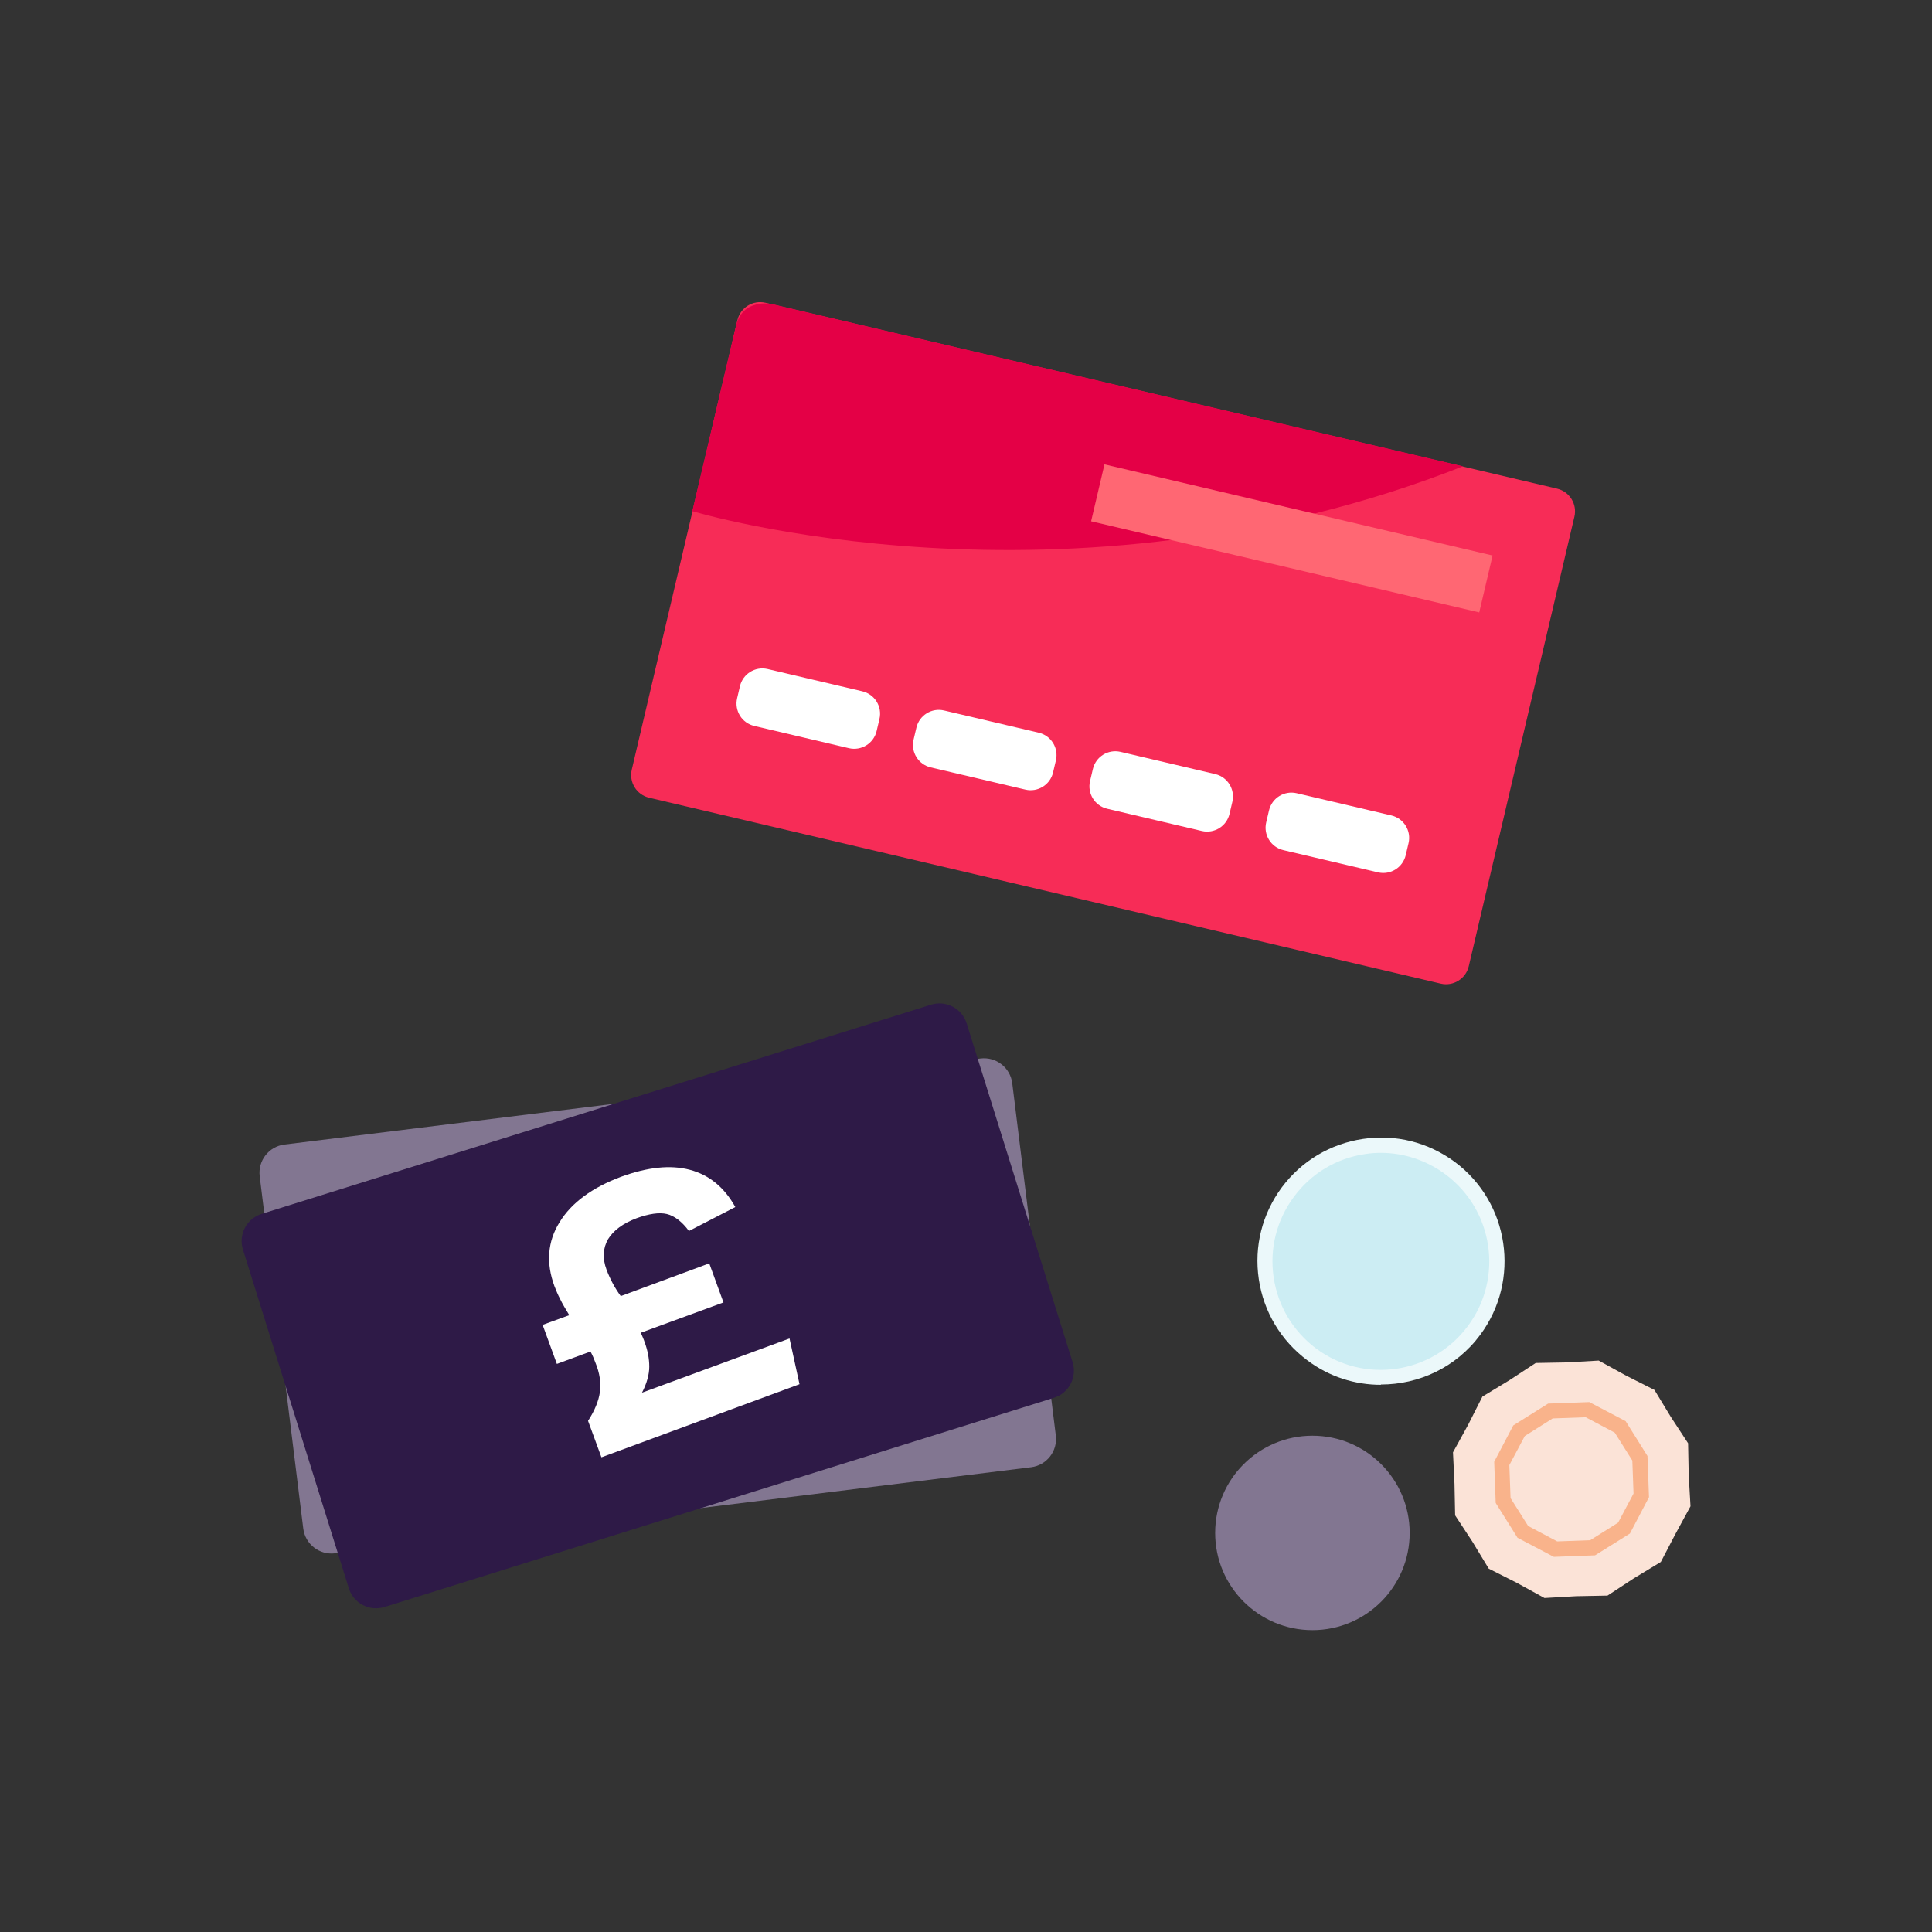
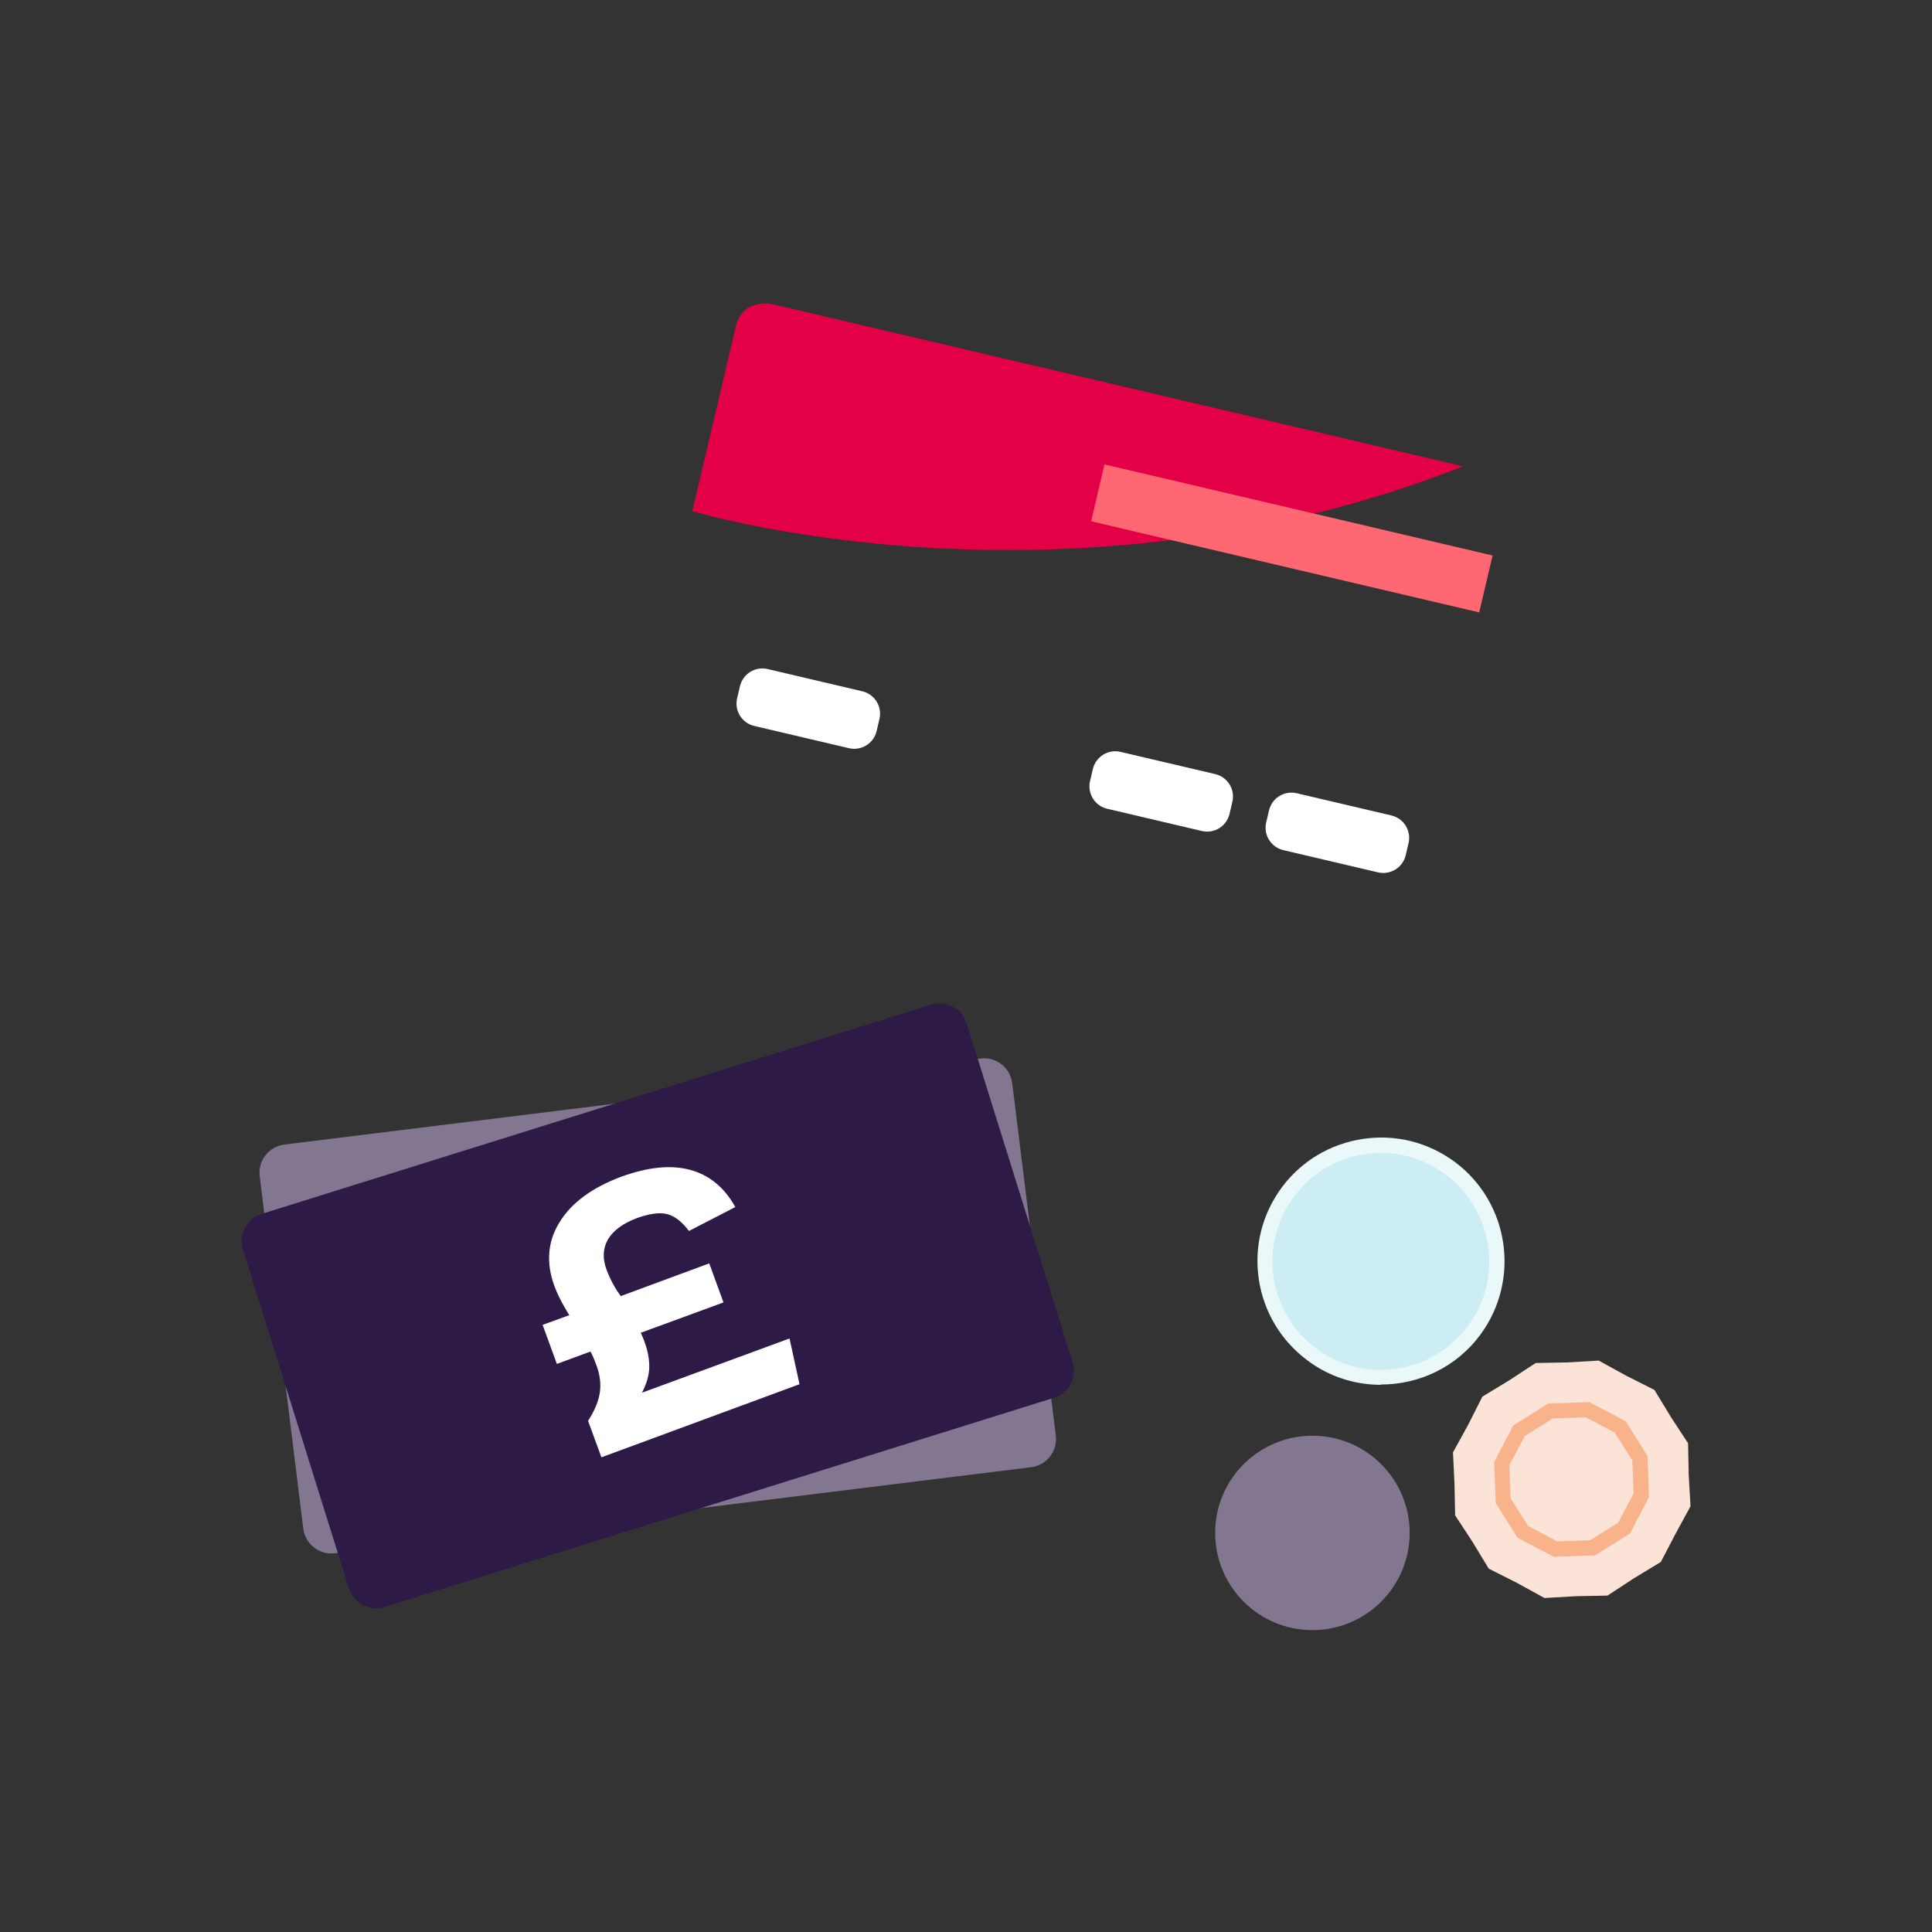
<svg xmlns="http://www.w3.org/2000/svg" width="64" height="64" viewBox="0 0 64 64" fill="none">
  <rect x="0" y="0" width="64" height="64" fill="#333333" stroke="none" />
  <g clip-path="url(#clip0_2428_39442)">
-     <path d="M51.579 16.187L25.357 10.029C24.942 9.932 24.526 10.189 24.428 10.604L20.928 25.498C20.831 25.913 21.088 26.329 21.504 26.426L47.725 32.584C48.141 32.682 48.557 32.424 48.654 32.009L52.154 17.116C52.252 16.7 51.994 16.284 51.579 16.187Z" fill="#F72C57" />
    <path d="M22.933 16.932C22.933 16.932 35.237 20.654 48.464 15.447L25.562 10.07C25.562 10.07 24.599 9.869 24.378 10.802L22.933 16.932Z" fill="#E40046" />
    <path d="M43.476 54C45.255 54 46.697 52.558 46.697 50.78C46.697 49.001 45.255 47.56 43.476 47.56C41.697 47.56 40.254 49.001 40.254 50.78C40.254 52.558 41.697 54 43.476 54Z" fill="#827691" />
    <path d="M32.48 35.064L9.423 37.914C8.906 37.978 8.539 38.449 8.603 38.966L10.046 50.635C10.11 51.151 10.581 51.519 11.098 51.455L34.155 48.604C34.672 48.541 35.039 48.07 34.975 47.553L33.532 35.884C33.468 35.367 32.997 35 32.48 35.064Z" fill="#827691" />
    <path d="M30.84 33.282L8.666 40.212C8.169 40.367 7.892 40.896 8.047 41.393L11.556 52.615C11.712 53.112 12.241 53.389 12.738 53.234L34.912 46.304C35.41 46.149 35.687 45.62 35.531 45.123L32.022 33.901C31.866 33.404 31.337 33.127 30.84 33.282Z" fill="#2E1A47" />
    <path d="M19.922 48.272L19.48 47.068C19.701 46.727 19.832 46.406 19.872 46.115C19.912 45.824 19.872 45.493 19.721 45.132C19.681 45.021 19.631 44.901 19.561 44.771L18.447 45.182L17.975 43.888L18.858 43.567C18.738 43.366 18.627 43.185 18.557 43.035C18.477 42.885 18.417 42.734 18.366 42.604C18.085 41.841 18.136 41.129 18.537 40.487C18.928 39.845 19.611 39.343 20.574 38.982C21.457 38.661 22.21 38.581 22.852 38.751C23.495 38.922 23.996 39.333 24.358 39.985L22.822 40.778C22.591 40.467 22.341 40.276 22.09 40.216C21.839 40.156 21.498 40.206 21.086 40.356C20.634 40.527 20.323 40.758 20.143 41.049C19.972 41.35 19.952 41.681 20.093 42.062C20.153 42.222 20.223 42.373 20.303 42.523C20.384 42.674 20.474 42.814 20.564 42.935L23.495 41.851L23.966 43.145L21.227 44.149C21.277 44.269 21.327 44.369 21.357 44.47C21.457 44.74 21.508 45.011 21.508 45.272C21.508 45.533 21.427 45.824 21.267 46.135L26.154 44.339L26.485 45.854L19.932 48.272H19.922Z" fill="white" />
    <path d="M36.587 15.383L36.144 17.268L49.001 20.287L49.444 18.402L36.587 15.383Z" fill="#FF6773" />
    <path d="M24.512 22.731L24.418 23.132C24.322 23.542 24.576 23.952 24.986 24.048L28.122 24.785C28.532 24.881 28.943 24.627 29.039 24.217L29.133 23.817C29.23 23.407 28.975 22.996 28.565 22.9L25.429 22.163C25.019 22.067 24.608 22.322 24.512 22.731Z" fill="white" />
-     <path d="M30.357 24.104L30.263 24.504C30.167 24.914 30.421 25.324 30.831 25.421L33.967 26.157C34.377 26.253 34.788 25.999 34.884 25.589L34.978 25.189C35.075 24.779 34.82 24.368 34.41 24.272L31.274 23.536C30.864 23.439 30.454 23.694 30.357 24.104Z" fill="white" />
    <path d="M36.203 25.475L36.109 25.875C36.013 26.285 36.267 26.695 36.677 26.791L39.813 27.528C40.223 27.624 40.634 27.37 40.73 26.96L40.824 26.56C40.92 26.15 40.666 25.739 40.256 25.643L37.12 24.907C36.71 24.81 36.299 25.065 36.203 25.475Z" fill="white" />
    <path d="M42.038 26.845L41.944 27.245C41.848 27.655 42.102 28.065 42.513 28.162L45.648 28.898C46.059 28.994 46.469 28.74 46.566 28.33L46.66 27.93C46.756 27.52 46.502 27.11 46.092 27.013L42.956 26.277C42.545 26.18 42.135 26.435 42.038 26.845Z" fill="white" />
    <path d="M45.754 45.623C47.877 45.623 49.597 43.903 49.597 41.781C49.597 39.659 47.877 37.938 45.754 37.938C43.631 37.938 41.91 39.659 41.91 41.781C41.91 43.903 43.631 45.623 45.754 45.623Z" fill="#CCEDF3" />
    <path d="M45.744 45.874C44.891 45.874 44.038 45.613 43.305 45.061C42.432 44.409 41.86 43.456 41.699 42.373C41.539 41.289 41.81 40.216 42.462 39.333C43.114 38.46 44.068 37.888 45.152 37.728C46.236 37.567 47.309 37.838 48.192 38.49C49.999 39.834 50.38 42.403 49.035 44.218C48.233 45.302 46.998 45.864 45.744 45.864V45.874ZM45.754 38.189C45.583 38.189 45.403 38.199 45.222 38.229C44.269 38.37 43.436 38.871 42.864 39.644C42.291 40.416 42.051 41.359 42.191 42.312C42.332 43.265 42.834 44.098 43.596 44.67C45.182 45.854 47.44 45.523 48.624 43.928C49.808 42.342 49.477 40.085 47.881 38.901C47.259 38.44 46.507 38.189 45.744 38.189H45.754Z" fill="#EBF8FA" />
    <path d="M49.999 45.723L50.872 45.151L51.916 45.132L52.959 45.071L53.873 45.573L54.806 46.044L55.348 46.937L55.92 47.81L55.94 48.853L56 49.897L55.498 50.82L55.017 51.742L54.123 52.284L53.25 52.856L52.207 52.876L51.163 52.936L50.25 52.435L49.316 51.963L48.775 51.07L48.203 50.198L48.182 49.154L48.132 48.111L48.634 47.198L49.106 46.265L49.999 45.723Z" fill="#FBE3D7" />
    <path d="M51.474 51.573L50.27 50.941L49.547 49.787L49.497 48.423L50.129 47.219L51.283 46.496L52.648 46.446L53.852 47.078L54.575 48.232L54.625 49.596L53.993 50.8L52.839 51.522L51.474 51.573ZM50.621 50.549L51.584 51.061L52.678 51.021L53.602 50.439L54.113 49.476L54.073 48.382L53.491 47.459L52.528 46.948L51.434 46.988L50.511 47.57L49.999 48.533L50.039 49.626L50.621 50.549Z" fill="#F9B38B" />
  </g>
  <defs>
    <clipPath id="clip0_2428_39442">
      <rect width="48" height="44" fill="white" transform="translate(8 10)" />
    </clipPath>
  </defs>
</svg>